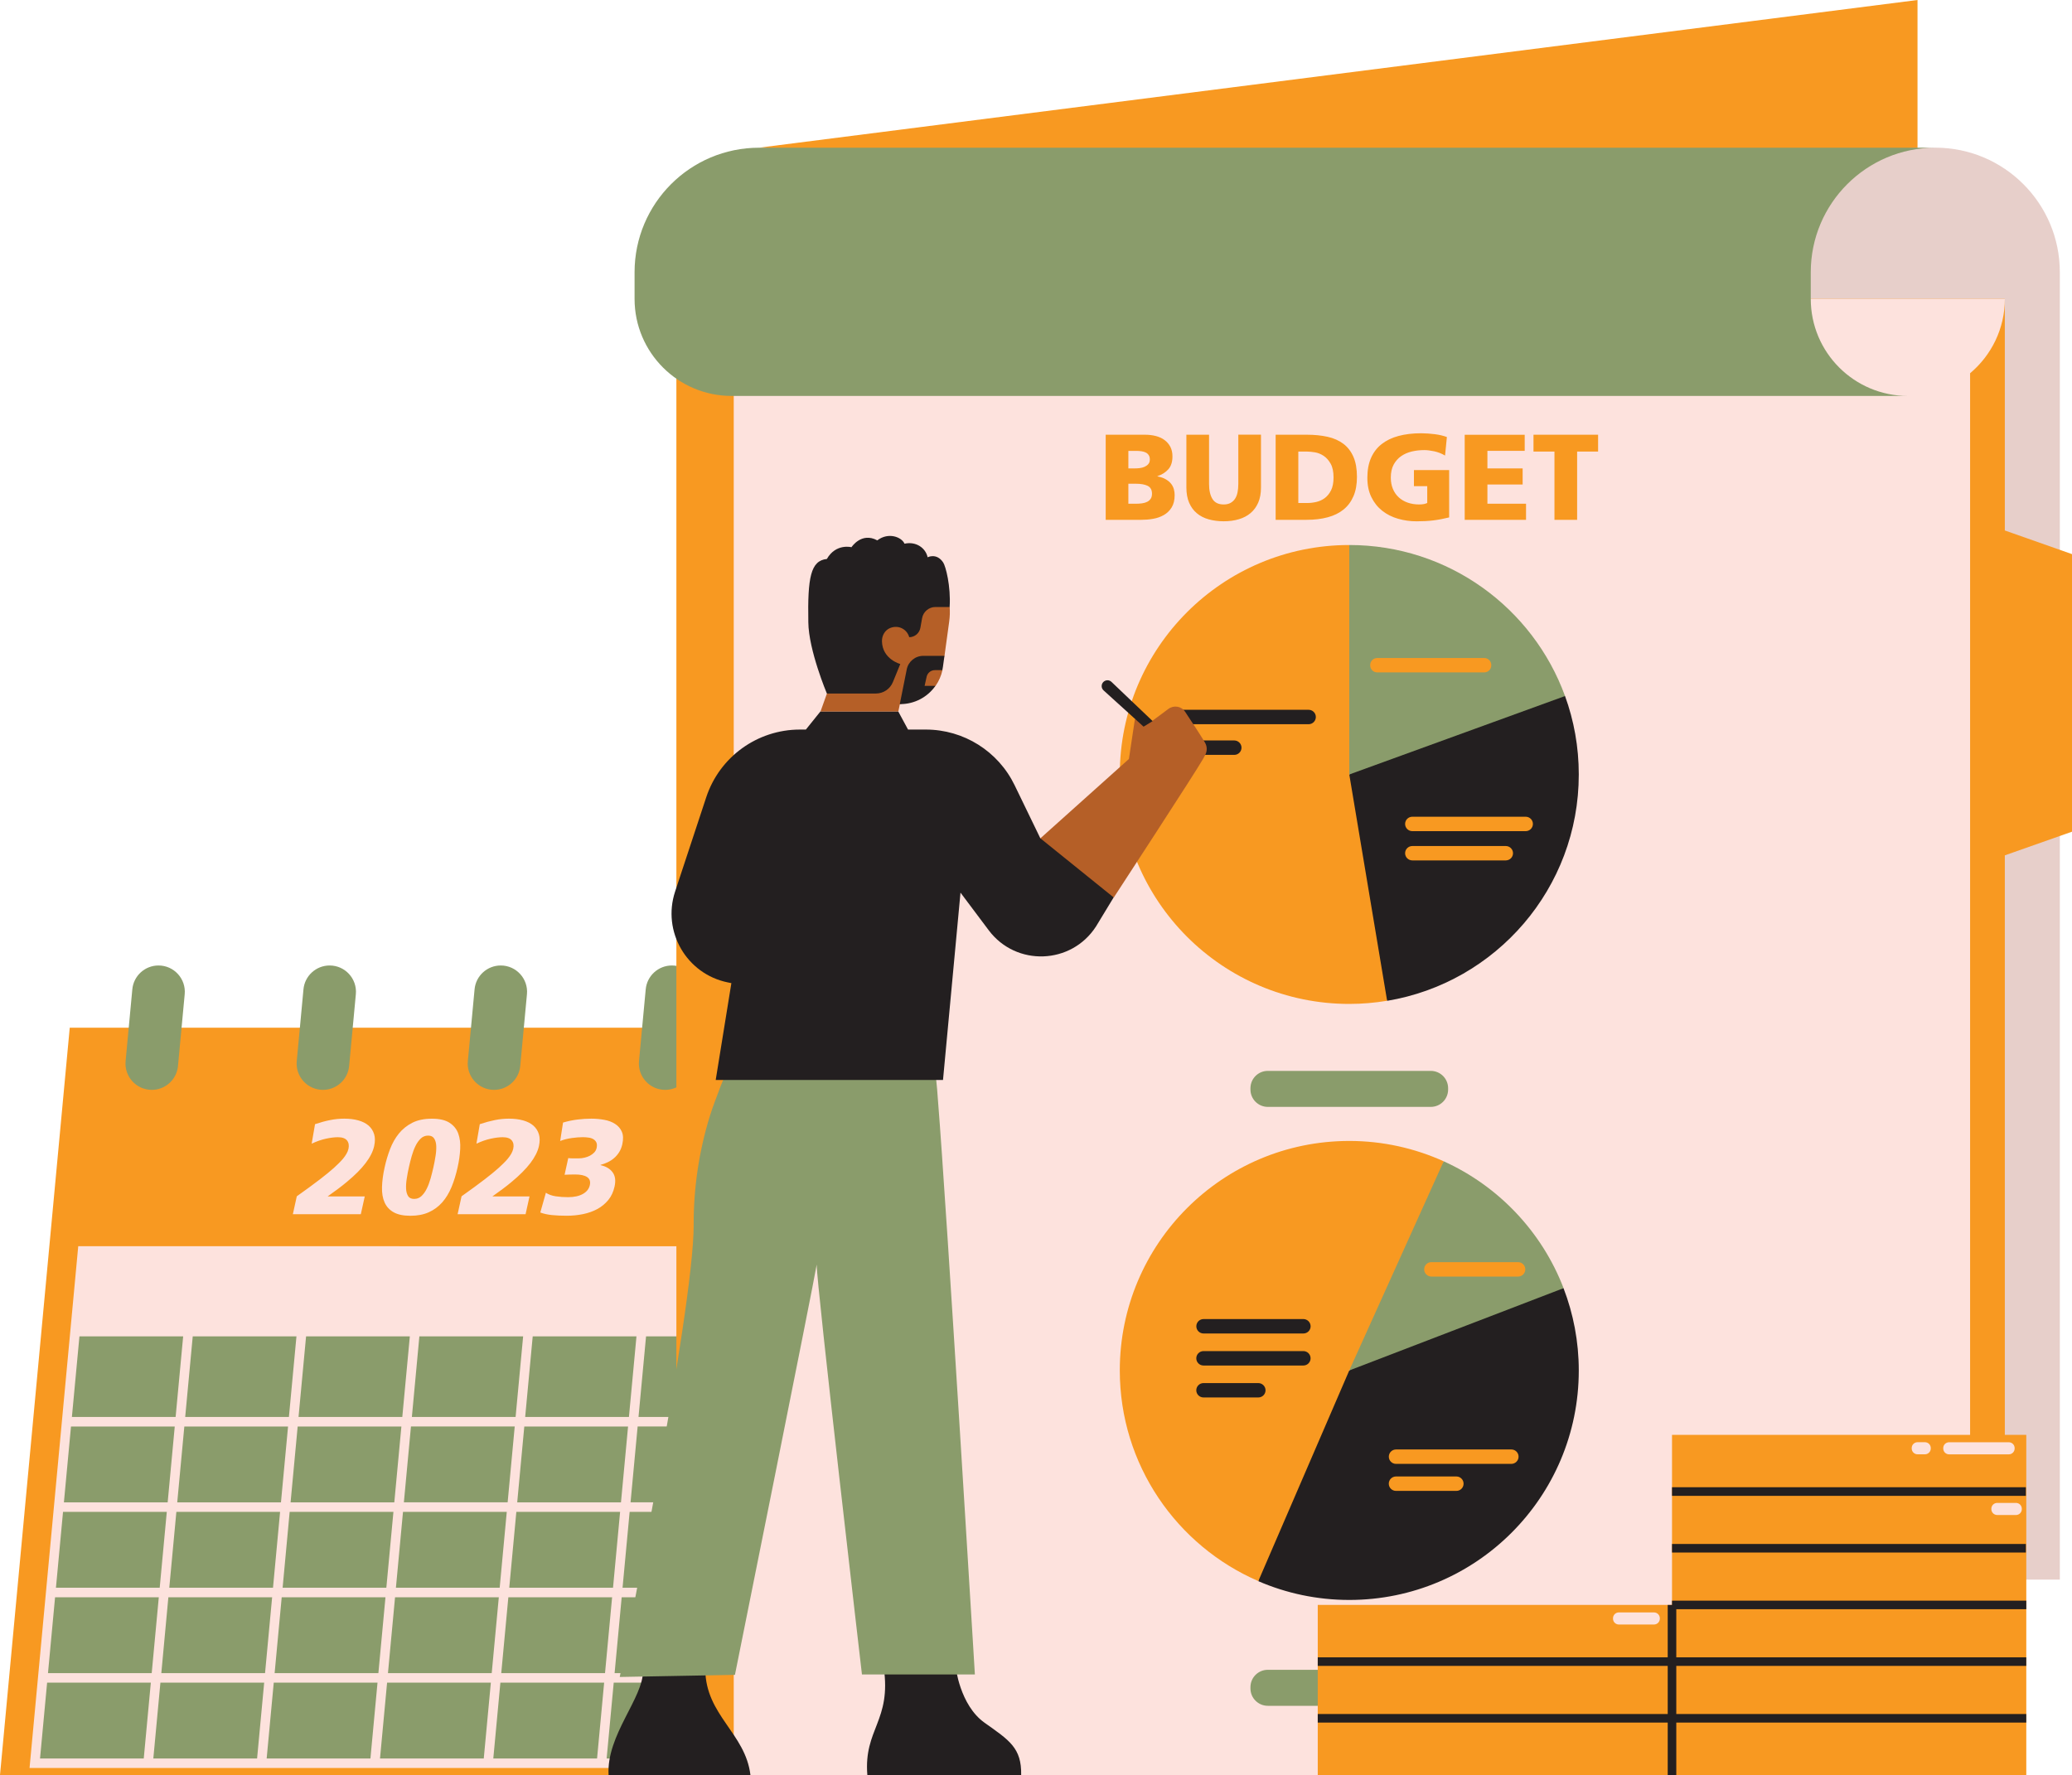
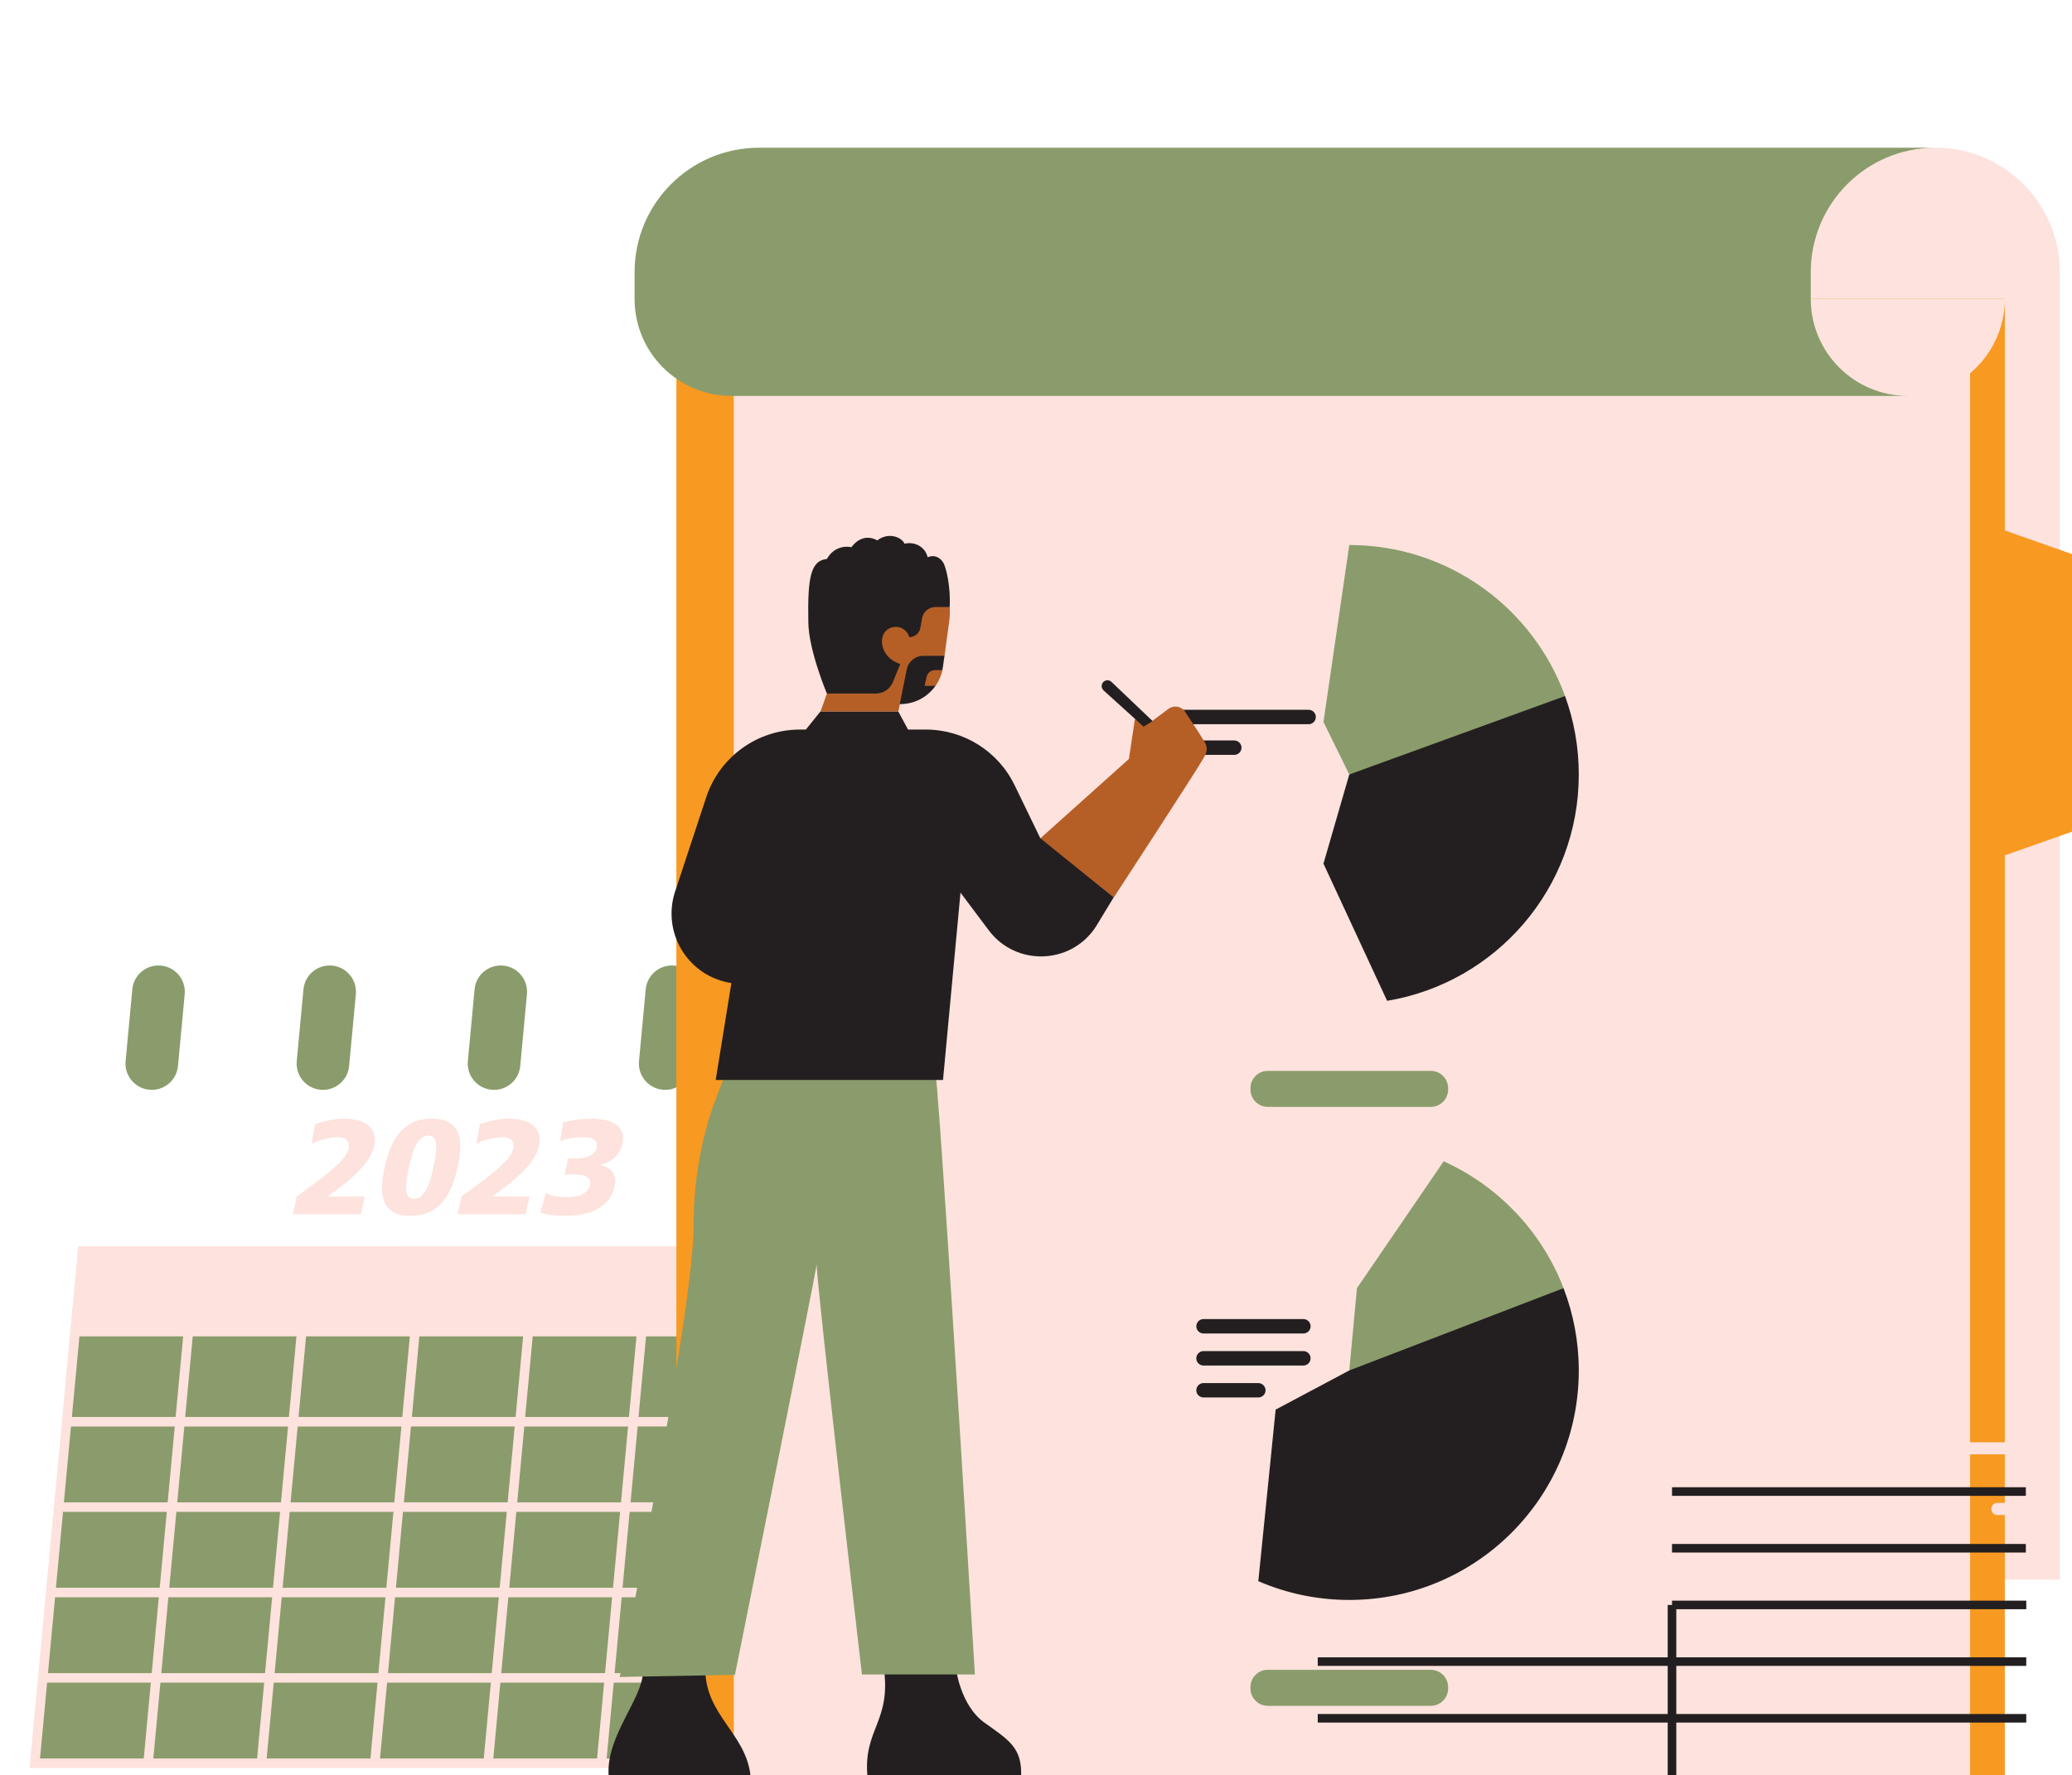
<svg xmlns="http://www.w3.org/2000/svg" height="428.4" preserveAspectRatio="xMidYMid meet" version="1.0" viewBox="0.0 0.0 500.0 428.4" width="500.0" zoomAndPan="magnify">
  <g id="change1_1">
-     <path d="M242.06,248.03l-2.76,108.77l-11.88,66.37l-80.56,5.23H0l16.83-180.36H242.06z M462.72,53.37V0L183.18,35.64 L462.72,53.37z" fill="#F89921" />
-   </g>
+     </g>
  <g id="change2_1">
    <path d="M210.01,314.38c0,0-10.1,110.02-10.1,111.53c0,1.51-191.21,0-191.21,0s9.78-105.23,9.94-105.73 L210.01,314.38z M162.14,233.02L162.14,233.02c-3.28,0-6.02,2.5-6.32,5.76l-1.62,17.32c-0.35,3.72,2.58,6.94,6.32,6.94h0 c3.28,0,6.02-2.5,6.32-5.76l1.62-17.32C168.8,236.24,165.87,233.02,162.14,233.02z" fill="#8A9C6B" />
  </g>
  <g id="change3_1">
    <path d="M18.88,300.78L7.13,426.71h193.73l11.75-125.93H18.88z M97.46,362.59l1.71-18.31h25.04l-1.71,18.31H97.46z M122.29,364.89l-1.71,18.31H95.54l1.71-18.31H122.29z M97.08,341.99H72.04l1.82-19.46h25.04L97.08,341.99z M101.2,322.53h25.04 l-1.82,19.46H99.39L101.2,322.53z M96.86,344.29l-1.71,18.31H70.12l1.71-18.31H96.86z M126.52,344.29h25.04l-1.71,18.31h-25.04 L126.52,344.29z M126.73,341.99l1.82-19.46h25.04l-1.82,19.46H126.73z M71.54,322.53l-1.82,19.46H44.69l1.82-19.46H71.54z M69.51,344.29l-1.71,18.31H42.77l1.71-18.31H69.51z M67.59,364.89l-1.71,18.31H40.85l1.71-18.31H67.59z M69.9,364.89h25.04 l-1.71,18.31H68.2L69.9,364.89z M93.02,385.5l-1.71,18.31H66.27l1.71-18.31H93.02z M95.33,385.5h25.04l-1.71,18.31H93.62 L95.33,385.5z M122.67,385.5h25.04L146,403.81h-25.04L122.67,385.5z M122.89,383.2l1.71-18.31h25.04l-1.71,18.31H122.89z M151.94,364.89h25.04l-1.71,18.31h-25.04L151.94,364.89z M152.16,362.59l1.71-18.31h25.04l-1.71,18.31H152.16z M154.08,341.99 l1.82-19.46h25.04l-1.82,19.46H154.08z M44.2,322.53l-1.82,19.46H17.35l1.82-19.46H44.2z M42.17,344.29l-1.71,18.31H15.42 l1.71-18.31H42.17z M40.25,364.89l-1.71,18.31H13.5l1.71-18.31H40.25z M38.32,385.5l-1.71,18.31H11.58l1.71-18.31H38.32z M40.63,385.5h25.04l-1.71,18.31H38.93L40.63,385.5z M63.75,406.1l-1.71,18.31H37l1.71-18.31H63.75z M66.06,406.1h25.04l-1.71,18.31 H64.35L66.06,406.1z M93.41,406.1h25.04l-1.71,18.31H91.7L93.41,406.1z M120.75,406.1h25.04l-1.71,18.31h-25.04L120.75,406.1z M148.1,406.1h25.04l-1.71,18.31h-25.04L148.1,406.1z M148.31,403.81l1.71-18.31h25.04l-1.71,18.31H148.31z M177.37,385.5h25.04 l-1.71,18.31h-25.04L177.37,385.5z M177.58,383.2l1.71-18.31h25.04l-1.71,18.31H177.58z M179.5,362.59l1.71-18.31h25.04l-1.71,18.31 H179.5z M181.43,341.99l1.82-19.46h25.04l-1.82,19.46H181.43z M11.37,406.1H36.4l-1.71,18.31H9.66L11.37,406.1z M173.74,424.41 l1.71-18.31h25.03l-1.71,18.31H173.74z M467.01,35.64c16.6,0,30.05,13.46,30.05,30.05v40.38v275.17h-33.82 c0,0-49.69-328.39-47.2-332.53S436.82,35.64,467.01,35.64" fill="#FDE2DD" />
  </g>
  <g id="change4_1">
-     <path d="M467.01,35.64c16.6,0,30.05,13.46,30.05,30.05v40.38v275.17h-33.82 c0,0-49.69-328.39-47.2-332.53S436.82,35.64,467.01,35.64" fill="#231F20" opacity=".1" />
-   </g>
+     </g>
  <g id="change1_2">
    <path d="M500,200.73l-16.21,5.71V428.4H246.41l-7.95-5.52l-29.17,5.52h-28.21l-17.86-3.98V72.14h320.57v55.89 l16.21,5.71V200.73z" fill="#F89921" />
  </g>
  <g id="change3_2">
    <path d="M475.41,90.08V428.4h-229l-9.48-3.98l-27.63,3.98h-28.21l-4.03-1.68v-5.14V84.31h252.77 c-4.33-6-3.68-12.17-3.68-12.17h57.65C483.79,79.34,480.53,85.79,475.41,90.08z" fill="#FDE2DD" />
  </g>
  <g id="change4_2">
    <path d="M334.73,241.55l-15.36-33.11l6.23-21.52l33.74-21.72l18.32,2.78c2.15,5.91,3.32,12.28,3.32,18.93 C380.99,214.4,360.97,237.19,334.73,241.55z M359.34,305.52l-33.74,25.24l-17.77,9.45l-4.18,41.41c6.73,2.91,14.15,4.53,21.95,4.53 c30.59,0,55.38-24.8,55.38-55.38c0-7-1.31-13.69-3.68-19.86L359.34,305.52z M237.58,415.78c-6-4.26-6.99-13.63-6.93-13.37 c0.05,0.26-17.4,0-17.4,0c1.91,12.99-4.85,14.85-3.95,25.99h37.12C246.54,421.85,243.58,420.04,237.58,415.78z M155.17,403.16 c0.12,6.64-8.88,15.6-8.31,25.24h34.23c-1.21-10.1-10.78-14.38-10.9-25.44S155.17,403.16,155.17,403.16z" fill="#231F20" />
  </g>
  <g id="change2_2">
    <path d="M44.57,239.96l-1.62,17.32c-0.3,3.26-3.04,5.76-6.32,5.76c-3.74,0-6.67-3.22-6.32-6.94l1.62-17.32 c0.3-3.26,3.04-5.76,6.32-5.76h0C41.99,233.02,44.92,236.24,44.57,239.96z M79.55,233.02L79.55,233.02c-3.28,0-6.02,2.5-6.32,5.76 l-1.62,17.32c-0.35,3.72,2.58,6.94,6.32,6.94c3.28,0,6.02-2.5,6.32-5.76l1.62-17.32C86.22,236.24,83.29,233.02,79.55,233.02z M120.84,233.02L120.84,233.02c-3.28,0-6.02,2.5-6.32,5.76l-1.62,17.32c-0.35,3.72,2.58,6.94,6.32,6.94c3.28,0,6.02-2.5,6.32-5.76 l1.62-17.32C127.51,236.24,124.58,233.02,120.84,233.02z M305.94,267.15h39.32c2.32,0,4.19-1.88,4.19-4.19v-0.31 c0-2.32-1.88-4.19-4.19-4.19h-39.32c-2.32,0-4.19,1.88-4.19,4.19v0.31C301.75,265.27,303.63,267.15,305.94,267.15z M345.26,403.01 h-39.32c-2.32,0-4.19,1.88-4.19,4.19v0.31c0,2.32,1.88,4.19,4.19,4.19h39.32c2.32,0,4.19-1.88,4.19-4.19v-0.31 C349.45,404.88,347.58,403.01,345.26,403.01z M325.6,131.54l-6.23,42.72l6.23,12.66l52.06-18.93 C369.93,146.73,349.54,131.54,325.6,131.54z M348.38,280.28l-20.93,30.62l-1.85,19.86l30.13-11.57l21.58-8.29 C372.07,297.28,361.61,286.26,348.38,280.28z M232.89,365.61c-0.94-15.25-1.89-30.5-2.87-45.75c-0.88-13.8-1.77-27.6-2.73-41.39 c-0.32-4.53-0.63-9.06-1-13.58c-0.11-1.35-0.18-2.71-0.35-4.05c-0.41-3.22-3.97-6.98-7.51-6.5c-1.08,0.15-2.21,0.73-3.19,0.26 c-0.83-0.39-1.2-1.39-1.97-1.88c-0.83-0.53-1.9-0.35-2.87-0.47c-2.08-0.24-3.72-1.8-5.47-2.95c-2.54-1.66-5.49-2.54-8.4-3.4 c-1.84-0.54-3.74-1.09-5.65-0.89c-3.68,0.39-6.46,3.38-8.87,6.18c-2.65,3.07-5.87,5.97-7.58,9.65c-0.17,0.36-0.32,0.73-0.46,1.11 c-0.9,2.48-1.9,4.9-2.68,7.43c-2.62,8.49-3.93,17.39-3.9,26.27c0.08,20.41-17.84,109.09-17.84,109.09l27.8-0.51 c0,0,19.03-94.57,19.73-99.02c-0.07,4.46,10.92,98.92,10.92,98.92h27.25c-0.12-1.99-0.24-3.97-0.36-5.96 C234.23,387.33,233.56,376.47,232.89,365.61z M436.96,72.14V65.7c0-16.6,13.46-30.05,30.05-30.05H183.18h0 c-16.6,0-30.05,13.46-30.05,30.05v6.44c0,12.93,10.48,23.42,23.42,23.42h283.84C447.44,95.55,436.96,85.07,436.96,72.14z" fill="#8A9C6B" />
  </g>
  <g id="change1_3">
-     <path d="M325.6,131.54v55.38l9.13,54.62c-2.97,0.49-6.02,0.76-9.13,0.76c-30.59,0-55.38-24.8-55.38-55.38 C270.22,156.34,295.01,131.54,325.6,131.54z M348.38,280.28c-6.95-3.14-14.66-4.91-22.78-4.91c-30.59,0-55.38,24.8-55.38,55.38 c0,22.79,13.77,42.35,33.43,50.85l21.95-50.85L348.38,280.28z M275.44,125.46h-8.62v-20.54h9.44c0.98,0,1.88,0.11,2.69,0.32 c0.81,0.22,1.52,0.54,2.1,0.99c0.59,0.44,1.05,0.99,1.38,1.63c0.33,0.65,0.5,1.41,0.5,2.29c0,1.33-0.33,2.37-1,3.12 c-0.67,0.75-1.54,1.29-2.62,1.65v0.06c0.82,0.16,1.5,0.39,2.03,0.71c0.53,0.31,0.95,0.67,1.27,1.07c0.31,0.4,0.53,0.84,0.66,1.31 c0.13,0.47,0.19,0.94,0.19,1.41c0,1.24-0.25,2.24-0.74,3.02c-0.49,0.78-1.12,1.38-1.9,1.82c-0.78,0.44-1.64,0.74-2.59,0.9 C277.29,125.39,276.36,125.46,275.44,125.46z M272.29,113.05h1.56c0.35,0,0.74-0.02,1.16-0.07c0.42-0.05,0.81-0.15,1.18-0.31 c0.36-0.16,0.67-0.38,0.91-0.66c0.25-0.28,0.37-0.66,0.37-1.13c0-0.41-0.09-0.75-0.27-1.03c-0.18-0.27-0.41-0.49-0.71-0.63 c-0.29-0.15-0.64-0.25-1.04-0.31c-0.4-0.06-0.83-0.09-1.28-0.09h-1.88V113.05z M274.05,121.58c0.55,0,1.06-0.03,1.54-0.1 c0.48-0.07,0.9-0.19,1.25-0.37c0.35-0.18,0.63-0.42,0.84-0.74c0.21-0.31,0.31-0.72,0.31-1.21c0-0.92-0.35-1.55-1.04-1.9 c-0.7-0.34-1.64-0.51-2.84-0.51h-1.82v4.83H274.05z M288.81,123.87c0.79,0.67,1.75,1.16,2.85,1.47c1.11,0.31,2.32,0.47,3.63,0.47 c1.33,0,2.55-0.16,3.65-0.49c1.1-0.32,2.05-0.82,2.84-1.49c0.79-0.67,1.41-1.51,1.85-2.53c0.44-1.02,0.66-2.23,0.66-3.62v-12.77 h-5.47v11.89c0,0.73-0.06,1.39-0.18,2c-0.12,0.61-0.32,1.13-0.6,1.56c-0.28,0.43-0.65,0.77-1.1,1.02c-0.45,0.25-1,0.37-1.65,0.37 c-1.28,0-2.18-0.45-2.72-1.34c-0.54-0.89-0.81-2.09-0.81-3.6v-11.89h-5.47v12.74c0,1.41,0.22,2.63,0.66,3.66 C287.4,122.36,288.01,123.21,288.81,123.87z M315.3,125.46h-7.47v-20.54h7.53c1.84,0,3.51,0.17,5,0.5c1.49,0.33,2.76,0.9,3.81,1.69 c1.05,0.79,1.86,1.84,2.43,3.15c0.57,1.3,0.85,2.92,0.85,4.84c0,1.8-0.28,3.36-0.84,4.66c-0.56,1.3-1.36,2.38-2.4,3.22 c-1.04,0.84-2.31,1.47-3.82,1.87C318.88,125.26,317.18,125.46,315.3,125.46z M313.3,121.4h2.21c0.67,0,1.37-0.08,2.12-0.25 c0.75-0.17,1.43-0.48,2.04-0.93s1.13-1.08,1.53-1.88c0.4-0.8,0.6-1.84,0.6-3.12c0-1.37-0.23-2.47-0.69-3.29 c-0.46-0.82-1.02-1.46-1.68-1.9c-0.66-0.44-1.35-0.73-2.07-0.85s-1.35-0.19-1.88-0.19h-2.18V121.4z M333.57,123.29 c1.1,0.86,2.36,1.5,3.8,1.91s2.92,0.62,4.47,0.62c1.49,0,2.84-0.07,4.05-0.22c1.21-0.15,2.48-0.39,3.81-0.72v-11.42h-8.5v3.88h3.21 v4.06c-0.22,0.1-0.48,0.18-0.78,0.25c-0.3,0.07-0.71,0.1-1.22,0.1c-0.98,0-1.89-0.15-2.72-0.44c-0.83-0.29-1.56-0.72-2.16-1.28 c-0.61-0.56-1.08-1.24-1.41-2.04c-0.33-0.8-0.5-1.71-0.5-2.71c0-1.25,0.23-2.3,0.69-3.15c0.46-0.84,1.06-1.52,1.81-2.04 c0.75-0.52,1.6-0.89,2.57-1.12c0.97-0.23,1.98-0.34,3.02-0.34c0.67,0,1.46,0.1,2.38,0.29c0.92,0.2,1.79,0.54,2.62,1.03l0.44-4.47 c-0.41-0.16-0.87-0.29-1.37-0.41c-0.5-0.12-1.03-0.21-1.57-0.28c-0.55-0.07-1.1-0.12-1.65-0.16c-0.55-0.04-1.09-0.06-1.62-0.06 c-2.04,0-3.86,0.22-5.46,0.65c-1.6,0.43-2.96,1.09-4.08,1.97c-1.12,0.88-1.97,2-2.56,3.35c-0.59,1.35-0.88,2.94-0.88,4.77 c0,1.82,0.33,3.39,0.99,4.71C331.59,121.33,332.47,122.42,333.57,123.29z M368.26,121.58h-9.33v-4.65h8.5v-3.88h-8.5v-4.24h9v-3.88 h-14.48v20.54h14.8V121.58z M375.11,125.46h5.47v-16.48h5.06v-4.06h-15.59v4.06h5.06V125.46z M359.86,160.61v-0.12 c0-0.92-0.75-1.67-1.67-1.67h-25.87c-0.92,0-1.67,0.75-1.67,1.67v0.12c0,0.92,0.75,1.67,1.67,1.67h25.87 C359.11,162.28,359.86,161.53,359.86,160.61z M340.81,197.12c-0.96,0-1.74,0.78-1.74,1.74c0,0.96,0.78,1.74,1.74,1.74h27.36 c0.96,0,1.74-0.78,1.74-1.74c0-0.96-0.78-1.74-1.74-1.74H340.81z M340.81,207.66h22.56c0.96,0,1.74-0.78,1.74-1.73v0 c0-0.96-0.78-1.74-1.74-1.74h-22.56c-0.96,0-1.74,0.78-1.74,1.74v0C339.07,206.88,339.85,207.66,340.81,207.66z M368.07,306.36 c0-0.96-0.78-1.74-1.74-1.74H345.4c-0.96,0-1.73,0.78-1.73,1.74s0.78,1.74,1.73,1.74h20.94 C367.29,308.1,368.07,307.32,368.07,306.36z M366.45,351.57c0-0.96-0.78-1.74-1.73-1.74h-27.84c-0.96,0-1.74,0.78-1.74,1.74 c0,0.96,0.78,1.74,1.74,1.74h27.84C365.67,353.3,366.45,352.52,366.45,351.57z M336.87,356.35c-0.96,0-1.74,0.78-1.74,1.74 c0,0.96,0.78,1.74,1.74,1.74h14.58c0.96,0,1.73-0.78,1.73-1.74c0-0.96-0.78-1.74-1.73-1.74H336.87z M403.48,346.31v41.04h-85.49 v41.05h85.49h85.49v-82.09H403.48z" fill="#F89921" />
-   </g>
+     </g>
  <g id="change3_3">
    <path d="M90.28,273.73c0.25,0.82,0.25,1.79,0.01,2.89c-0.29,1.3-0.97,2.66-2.06,4.09c-1.08,1.43-2.61,2.96-4.57,4.58 c-0.56,0.48-1.27,1.03-2.12,1.67c-0.86,0.64-1.68,1.24-2.48,1.8h8.96l-0.95,4.29h-16.4l0.95-4.32c1.18-0.84,2.23-1.6,3.15-2.27 c0.92-0.67,1.73-1.28,2.43-1.82c0.7-0.54,1.33-1.03,1.87-1.48c0.54-0.44,1.04-0.87,1.5-1.28c0.38-0.35,0.76-0.71,1.15-1.09 c0.39-0.38,0.74-0.76,1.07-1.15c0.32-0.39,0.6-0.78,0.83-1.19c0.23-0.4,0.39-0.8,0.47-1.19c0.18-0.82,0.06-1.49-0.35-2.01 c-0.42-0.52-1.15-0.78-2.21-0.78c-0.82,0-1.79,0.12-2.89,0.36c-1.1,0.24-2.25,0.64-3.43,1.2l0.81-4.71c1.29-0.43,2.5-0.76,3.65-0.99 c1.14-0.23,2.28-0.34,3.4-0.34c1.26,0,2.39,0.14,3.4,0.42c1.01,0.28,1.83,0.7,2.47,1.25C89.58,272.22,90.02,272.9,90.28,273.73z M110.44,281.68c-0.39,1.78-0.89,3.39-1.49,4.84c-0.6,1.45-1.36,2.68-2.26,3.7c-0.91,1.02-1.99,1.81-3.24,2.37 c-1.25,0.56-2.72,0.84-4.41,0.84c-1.69,0-3.03-0.28-4.04-0.84c-1-0.56-1.73-1.35-2.19-2.37c-0.46-1.02-0.67-2.25-0.63-3.7 c0.04-1.45,0.25-3.06,0.65-4.84c0.33-1.49,0.76-2.94,1.3-4.35c0.54-1.41,1.24-2.65,2.11-3.73c0.87-1.08,1.95-1.95,3.24-2.61 c1.29-0.66,2.87-0.99,4.73-0.99c1.84,0,3.27,0.33,4.28,0.99c1.01,0.66,1.71,1.53,2.1,2.61c0.39,1.08,0.54,2.33,0.46,3.73 C110.98,278.74,110.77,280.19,110.44,281.68z M105.27,276.57c-0.03-0.73-0.2-1.32-0.5-1.79c-0.3-0.47-0.78-0.7-1.45-0.7 c-0.69,0-1.29,0.23-1.78,0.7c-0.49,0.47-0.92,1.06-1.27,1.79c-0.36,0.73-0.66,1.54-0.92,2.45c-0.26,0.91-0.48,1.81-0.68,2.7 c-0.2,0.89-0.37,1.79-0.51,2.7c-0.15,0.91-0.2,1.73-0.17,2.45c0.03,0.73,0.2,1.32,0.48,1.79c0.29,0.47,0.78,0.7,1.47,0.7 c0.69,0,1.29-0.23,1.78-0.7c0.49-0.47,0.92-1.06,1.27-1.79c0.36-0.73,0.66-1.54,0.92-2.45c0.25-0.91,0.48-1.81,0.68-2.7 c0.2-0.89,0.37-1.79,0.51-2.7C105.25,278.11,105.3,277.29,105.27,276.57z M128.7,271.66c-0.64-0.55-1.46-0.97-2.47-1.25 c-1.01-0.28-2.14-0.42-3.4-0.42c-1.13,0-2.26,0.11-3.4,0.34c-1.14,0.23-2.36,0.56-3.65,0.99l-0.81,4.71 c1.19-0.56,2.33-0.96,3.43-1.2c1.1-0.24,2.07-0.36,2.89-0.36c1.06,0,1.8,0.26,2.21,0.78c0.42,0.52,0.53,1.19,0.35,2.01 c-0.09,0.39-0.24,0.78-0.47,1.19c-0.23,0.4-0.51,0.8-0.83,1.19c-0.32,0.39-0.68,0.77-1.07,1.15c-0.39,0.38-0.77,0.74-1.15,1.09 c-0.46,0.41-0.96,0.84-1.5,1.28c-0.54,0.44-1.17,0.94-1.87,1.48c-0.7,0.54-1.52,1.15-2.43,1.82c-0.92,0.67-1.97,1.43-3.15,2.27 l-0.95,4.32h16.4l0.95-4.29h-8.96c0.8-0.56,1.62-1.16,2.48-1.8c0.86-0.64,1.56-1.2,2.12-1.67c1.96-1.62,3.48-3.15,4.57-4.58 c1.08-1.43,1.77-2.79,2.06-4.09c0.24-1.1,0.24-2.07-0.01-2.89C129.78,272.9,129.33,272.22,128.7,271.66z M148.43,271.26 c-0.74-0.48-1.61-0.81-2.62-0.99c-1.01-0.18-2.04-0.28-3.11-0.28c-1.1,0-2.22,0.07-3.34,0.21c-1.12,0.14-2.29,0.38-3.49,0.73 l-0.69,4.45c0.43-0.17,0.89-0.32,1.38-0.44c0.49-0.12,0.98-0.21,1.46-0.28c0.48-0.07,0.94-0.11,1.38-0.15 c0.44-0.03,0.84-0.05,1.21-0.05c0.48,0,0.95,0.03,1.41,0.1c0.46,0.06,0.86,0.19,1.18,0.39c0.32,0.19,0.56,0.46,0.72,0.8 c0.15,0.34,0.17,0.77,0.05,1.32c-0.09,0.41-0.28,0.77-0.58,1.09c-0.3,0.31-0.65,0.57-1.05,0.78c-0.4,0.21-0.84,0.36-1.31,0.47 c-0.47,0.11-0.93,0.16-1.38,0.16c-0.41,0-0.75,0-1.01,0c-0.24,0-0.44,0-0.62,0c-0.17,0-0.32-0.01-0.45-0.02 c-0.13-0.01-0.28-0.03-0.44-0.05l-0.89,4.03c0.37-0.02,0.79-0.04,1.26-0.05c0.47-0.01,0.89-0.02,1.25-0.02 c1.32,0,2.3,0.21,2.93,0.63c0.63,0.42,0.85,1.08,0.65,1.96c-0.2,0.89-0.75,1.59-1.67,2.11c-0.92,0.52-2.12,0.78-3.61,0.78 c-1.02,0-2-0.07-2.94-0.21c-0.94-0.14-1.74-0.43-2.38-0.86l-1.35,4.77c0.8,0.3,1.74,0.51,2.82,0.62c1.08,0.11,2.27,0.16,3.57,0.16 c1.34,0,2.65-0.13,3.92-0.39c1.27-0.26,2.42-0.67,3.46-1.23c1.03-0.56,1.91-1.29,2.64-2.18c0.73-0.89,1.23-1.97,1.51-3.25 c0.32-1.45,0.16-2.6-0.49-3.46c-0.64-0.85-1.61-1.42-2.89-1.7l0.01-0.07c0.57-0.15,1.15-0.36,1.71-0.63 c0.57-0.27,1.09-0.61,1.55-1.01c0.47-0.4,0.88-0.88,1.22-1.43c0.35-0.55,0.6-1.19,0.76-1.9c0.27-1.23,0.23-2.25-0.12-3.04 C149.72,272.37,149.17,271.73,148.43,271.26z M486.16,349.6v-0.1c0-0.78-0.63-1.41-1.41-1.41h-14.41c-0.78,0-1.41,0.63-1.41,1.41 v0.1c0,0.78,0.63,1.41,1.41,1.41h14.41C485.53,351.01,486.16,350.38,486.16,349.6z M486.48,362.73h-4.53 c-0.78,0-1.41,0.63-1.41,1.41v0.1c0,0.78,0.63,1.41,1.41,1.41h4.53c0.78,0,1.41-0.63,1.41-1.41v-0.1 C487.89,363.36,487.26,362.73,486.48,362.73z M399.13,389.16h-8.48c-0.78,0-1.41,0.63-1.41,1.41v0.1c0,0.78,0.63,1.41,1.41,1.41 h8.48c0.78,0,1.41-0.63,1.41-1.41v-0.1C400.54,389.79,399.91,389.16,399.13,389.16z M464.51,348.08h-1.78 c-0.78,0-1.41,0.63-1.41,1.41v0.1c0,0.78,0.63,1.41,1.41,1.41h1.78c0.78,0,1.41-0.63,1.41-1.41v-0.1 C465.92,348.71,465.29,348.08,464.51,348.08z" fill="#FDE2DD" />
  </g>
  <g id="change4_3">
    <path d="M299.59,180.45c0,0.96-0.78,1.74-1.74,1.74h-14.47c-0.96,0-1.74-0.78-1.74-1.74c0-0.96,0.78-1.74,1.74-1.74 h14.47C298.81,178.72,299.59,179.5,299.59,180.45z M315.79,171.31h-32.41c-0.96,0-1.74,0.78-1.74,1.74c0,0.96,0.78,1.74,1.74,1.74 h32.41c0.96,0,1.74-0.78,1.74-1.74C317.53,172.09,316.75,171.31,315.79,171.31z M269.01,205.96c-0.16,0-17.96-3.63-17.96-3.63 l-6.21-12.82c-3.98-8.21-12.3-13.43-21.43-13.43h-4.29l-2.36-4.37h-18.78l-3.51,4.37h-1.44c-10.28,0-19.39,6.59-22.61,16.35 l-7.51,22.75c-3.18,9.63,2.76,19.88,12.69,21.92l0.89,0.18l-3.78,23.37h54.85l4.22-45.21l6.81,9.08c6.59,8.79,19.92,8.32,25.88-0.9 l4.25-7C268.91,216.39,269.17,205.96,269.01,205.96z M227.6,135.75c-1.6-2.39-3.75-1.25-3.75-1.25c-0.48-2.24-2.78-3.89-5.58-3.28 c-0.67-1.58-3.86-2.87-6.57-0.8c-3.82-2.09-6.23,1.65-6.23,1.65s-3.75-0.99-5.94,2.84c-3.91,0.4-4.66,4.45-4.47,15.25 c0.06,6.75,4.47,17.21,4.47,17.21l5.36,2.57l15.68-4.54l8.59-18.9C229.48,141.45,228.2,136.64,227.6,135.75z" fill="#231F20" />
  </g>
  <g id="change5_1">
    <path d="M222.1,151.52l0.41-2.31c0.28-1.57,1.64-2.71,3.23-2.71h3.43c0.08,1.13,0.05,2.29-0.11,3.47l-1.14,8.32 l-1.01,2.46c-0.04,0.27,0.57,0.74,0.51,1c-0.3,1.39-0.88,2.67-1.66,3.79c-2.9,1.89-5.54,3.39-8.5,4.41h-0.11l-0.37,1.77h-18.78 l1.55-4.34h11.82c1.8,0,3.42-1.09,4.1-2.76l1.78-4.36c0,0-4.33-1.14-4.42-5.49c-0.03-1.37,0.72-2.71,2-3.21 c2.09-0.82,4.09,0.39,4.58,2.23l0,0C220.73,153.78,221.87,152.83,222.1,151.52z M290.3,183.19l0.53-0.98 c0.51-0.93,0.49-2.06-0.05-2.98c-1.14-1.92-3.3-5.19-4.8-7.45c-0.89-1.34-2.72-1.65-4.02-0.69l-3.93,2.92l-4.17-0.4l-1.44,9.57 l-21.36,19.15l17.71,14.29C268.76,216.62,288.81,185.91,290.3,183.19z" fill="#B55F27" />
  </g>
  <g id="change4_4">
    <path d="M225.74,165.53c-1.89,2.69-5.01,4.41-8.5,4.41h-0.11l1.68-8.39c0.38-1.9,2.05-3.26,3.99-3.26h5.11 l-0.37,2.67c-0.04,0.27-0.09,0.53-0.14,0.78h-1.81c-0.95,0-1.77,0.66-1.98,1.59l-0.49,2.2H225.74z M314.53,318.36h-24.1 c-0.96,0-1.74,0.78-1.74,1.74c0,0.96,0.78,1.74,1.74,1.74h24.1c0.96,0,1.74-0.78,1.74-1.74 C316.26,319.14,315.48,318.36,314.53,318.36z M316.26,327.83c0,0.96-0.78,1.74-1.74,1.74h-24.1c-0.96,0-1.74-0.78-1.74-1.74 c0-0.96,0.78-1.74,1.74-1.74h24.1C315.48,326.09,316.26,326.87,316.26,327.83z M305.39,335.55c0,0.96-0.78,1.73-1.74,1.73h-13.23 c-0.96,0-1.74-0.78-1.74-1.73c0-0.96,0.78-1.74,1.74-1.74h13.23C304.61,333.82,305.39,334.59,305.39,335.55z M268.21,164.57 l9.94,9.47l-2.19,1.34l-9.66-8.76c-0.58-0.53-0.61-1.44-0.06-2.01C266.78,164.06,267.65,164.04,268.21,164.57z M404.51,388.39v11.61 h84.45v2.07h-84.45v11.61h84.45v2.07h-84.45v12.65h-2.07v-12.65h-84.45v-2.07h84.45v-11.61h-84.45v-2.07h84.45v-12.64h1.04v-1.04 h85.49v2.07H404.51z M488.86,374.71h-85.38v-2.07h85.38V374.71z M488.86,361.02h-85.38v-2.07h85.38V361.02z" fill="#231F20" />
  </g>
</svg>